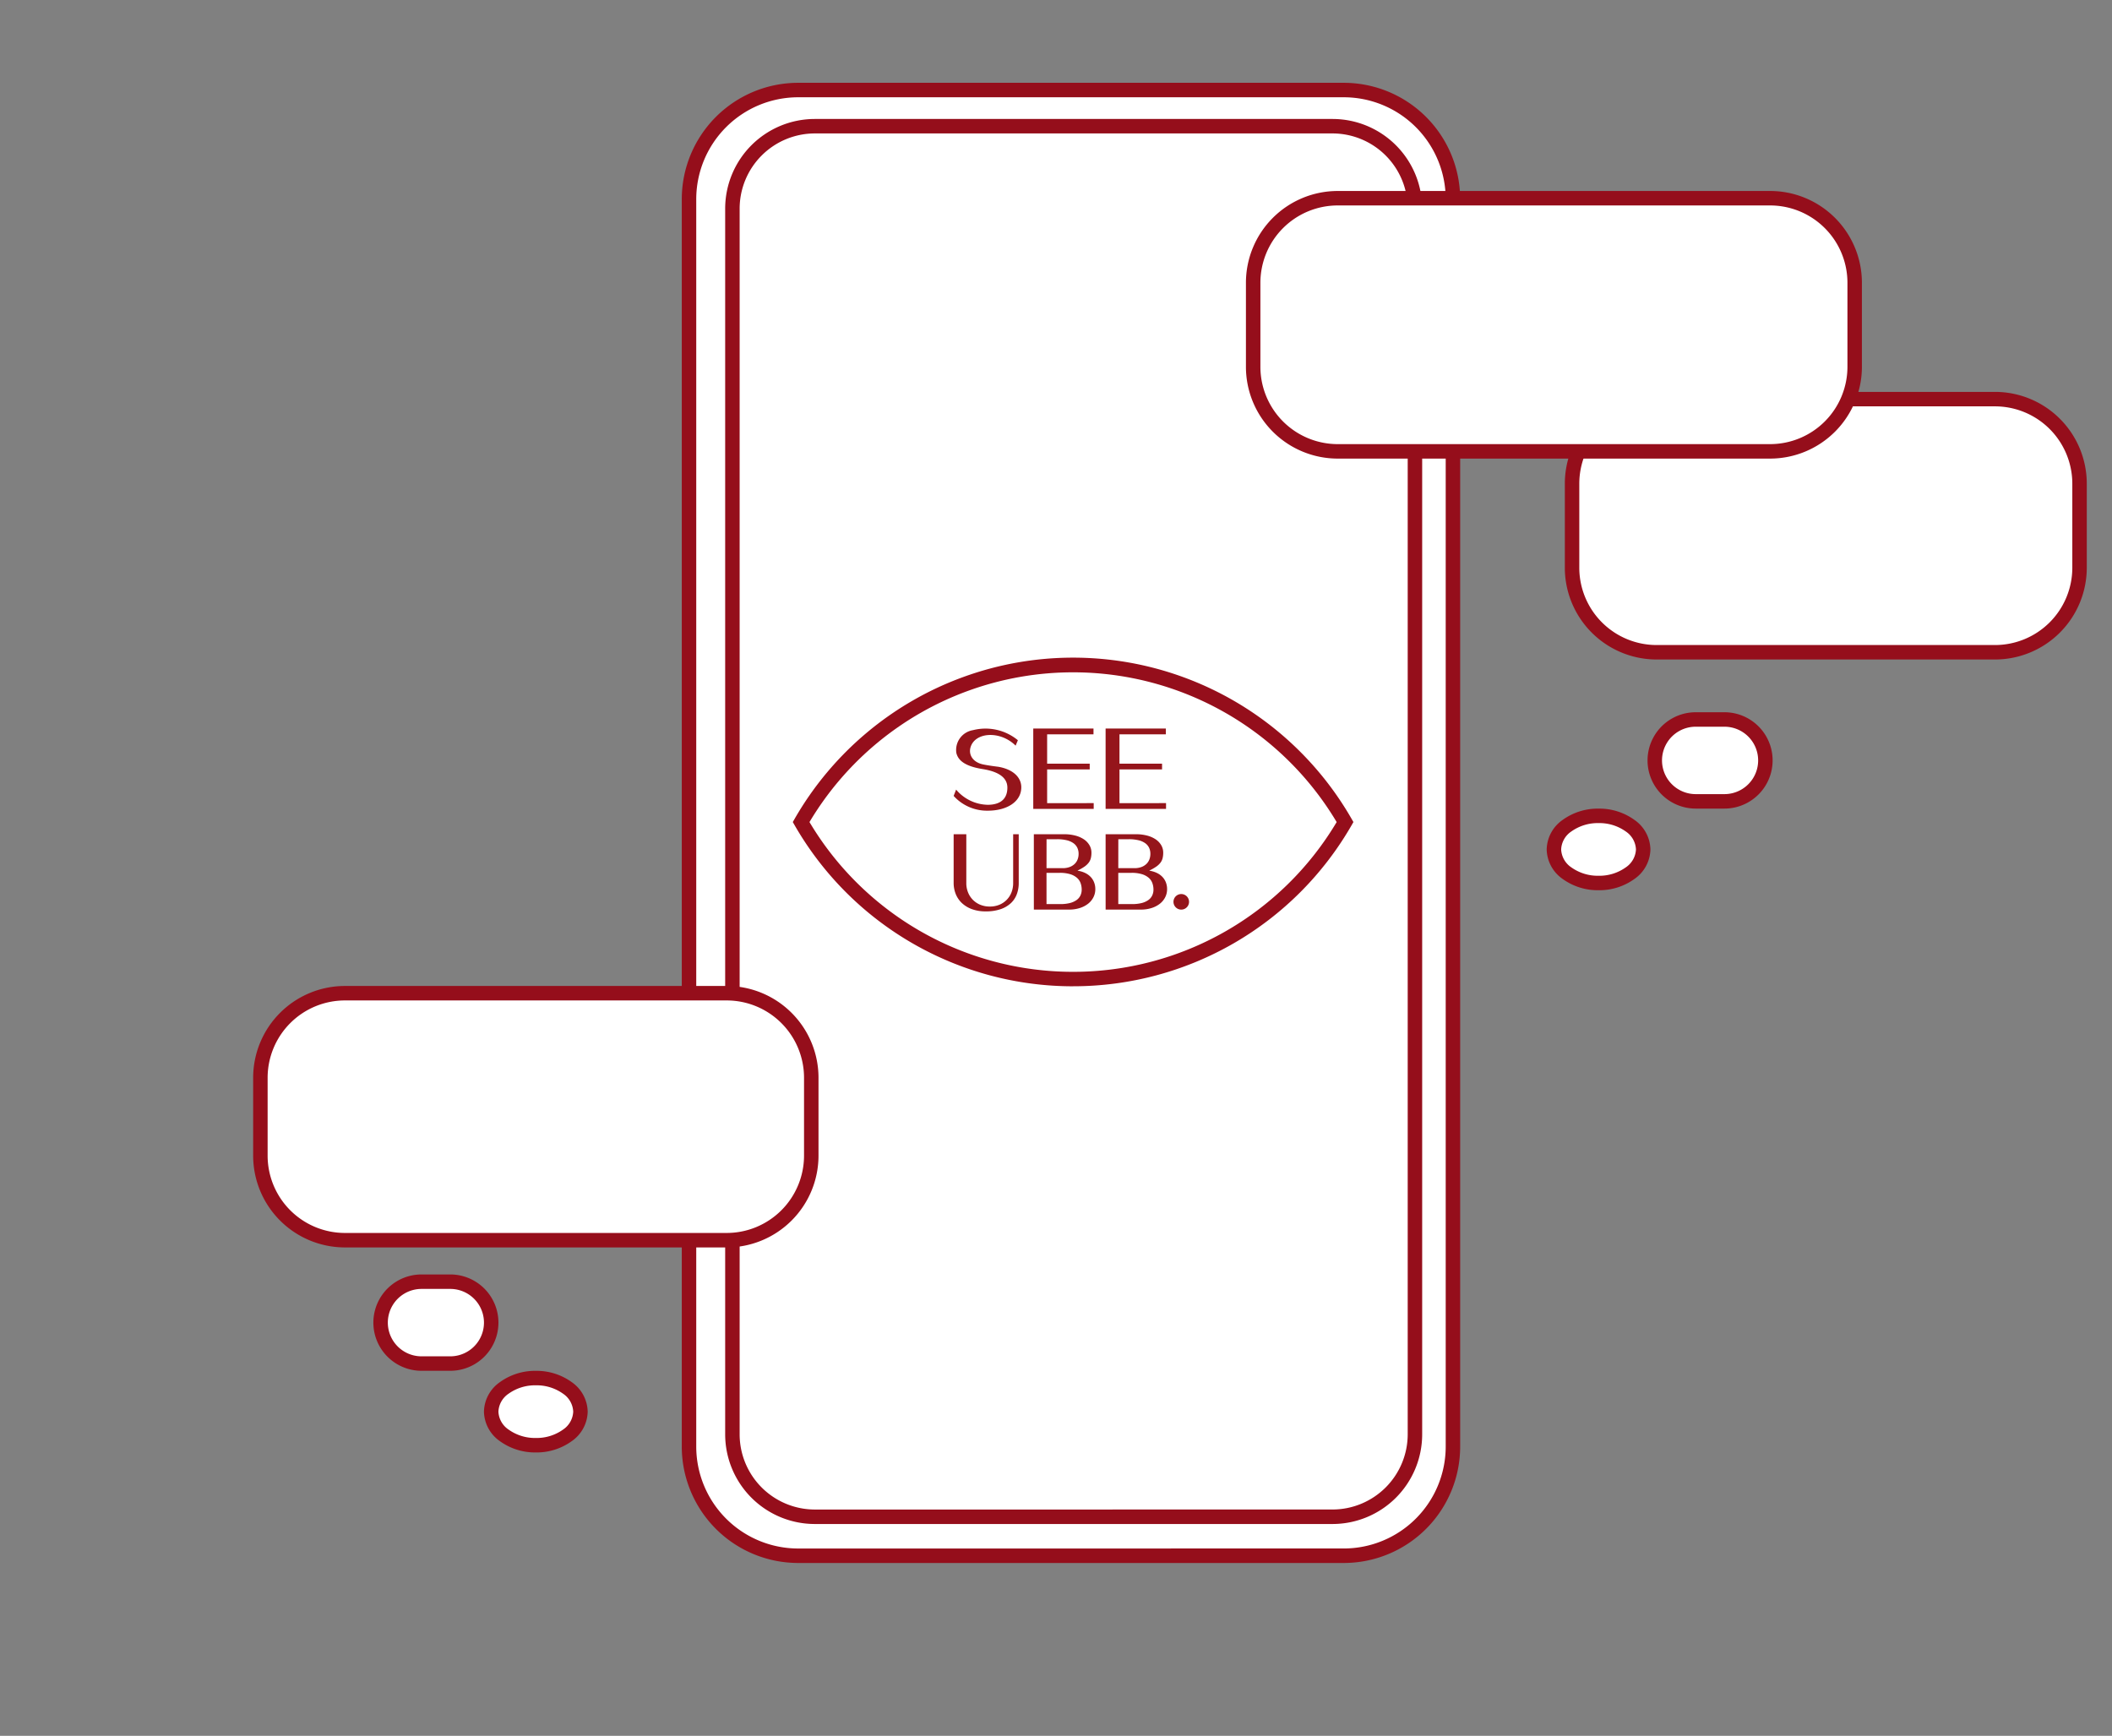
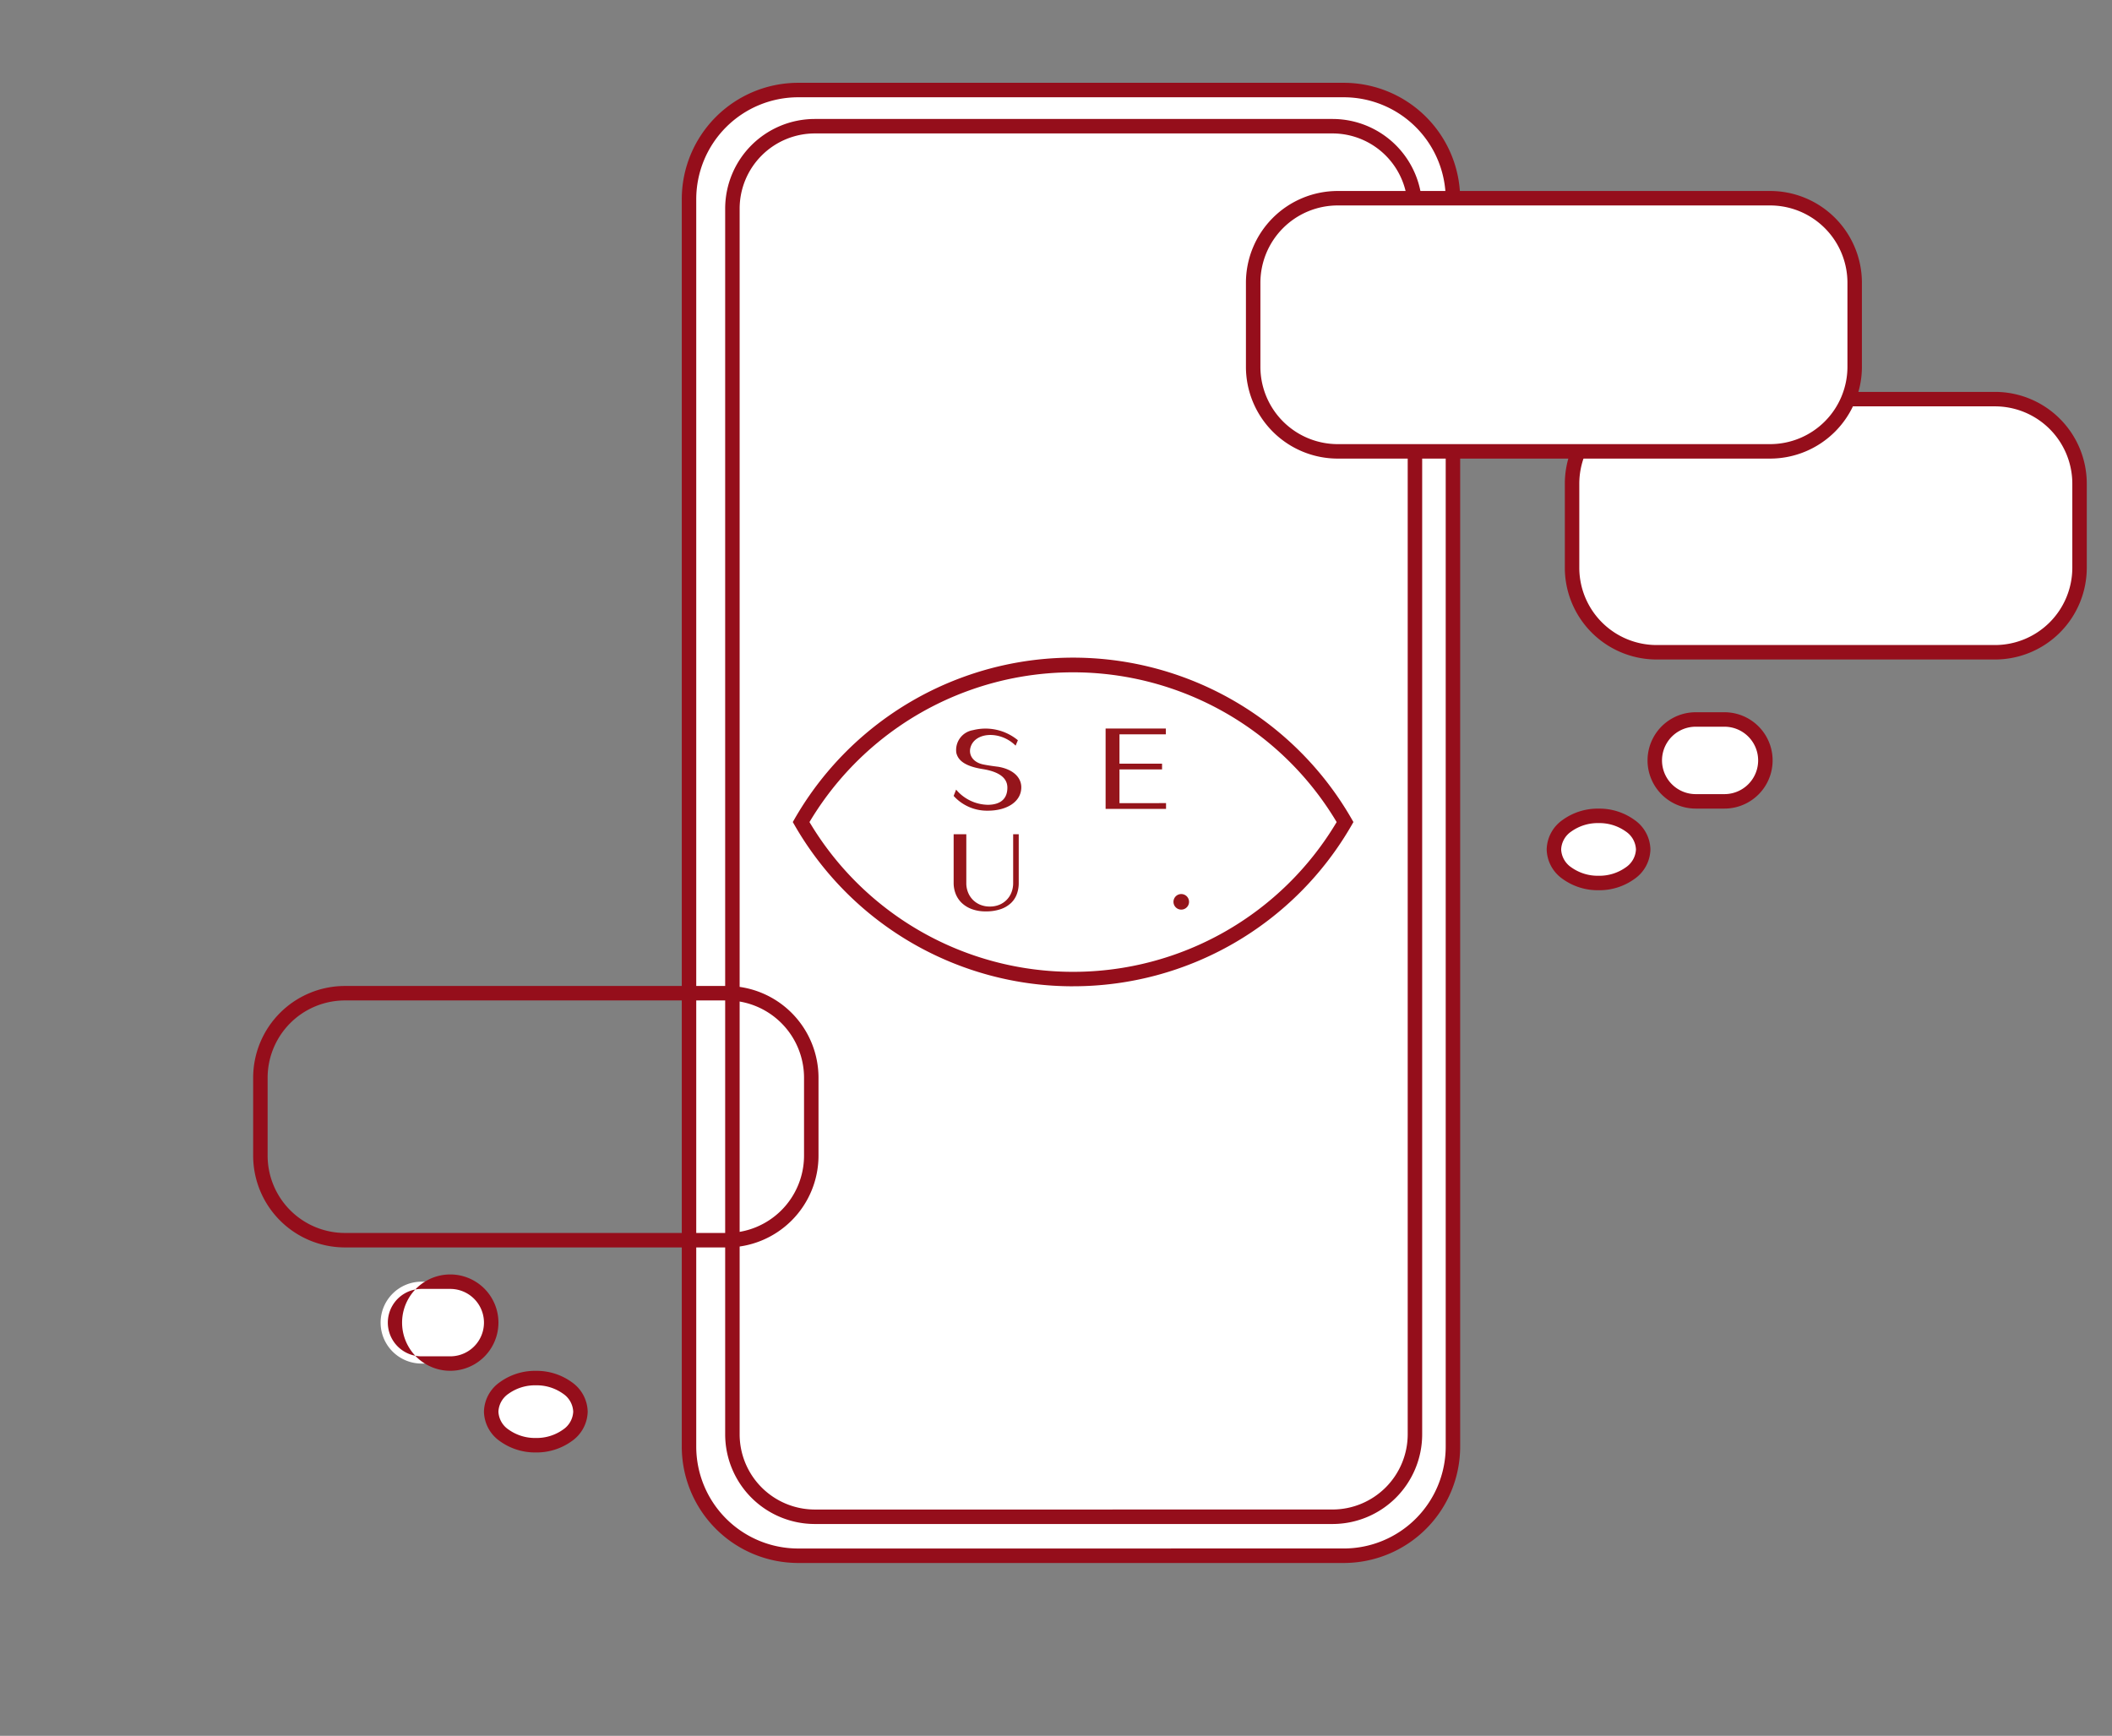
<svg xmlns="http://www.w3.org/2000/svg" width="292" height="240" viewBox="0 0 292 240">
  <rect x="0" y="0" width="292" height="240" fill="#808080" stroke="none" />
  <path data-name="長方形 3677" fill="none" d="M0 0h292v240H0z" />
  <g data-name="グループ 5204" transform="translate(-534.641 -4355.912)">
    <path data-name="長方形 3502" d="M592.922 4533.121h3.971a5.66 5.66 0 015.66 5.66 5.66 5.66 0 01-5.66 5.66h-3.97a5.66 5.66 0 01-5.66-5.66 5.659 5.659 0 015.659-5.66z" fill="#fff" />
-     <path data-name="長方形 3502 - アウトライン" d="M592.922 4532.121h3.971a6.66 6.66 0 010 13.32h-3.97a6.66 6.66 0 01-.001-13.32zm3.971 11.32a4.66 4.66 0 000-9.32h-3.971a4.66 4.66 0 000 9.32z" fill="#950e1b" />
+     <path data-name="長方形 3502 - アウトライン" d="M592.922 4532.121h3.971a6.66 6.66 0 010 13.32a6.66 6.66 0 01-.001-13.32zm3.971 11.32a4.66 4.66 0 000-9.32h-3.971a4.66 4.66 0 000 9.32z" fill="#950e1b" />
    <ellipse data-name="楕円形 234" cx="6.171" cy="4.641" rx="6.171" ry="4.641" transform="translate(602.552 4546.449)" fill="#fff" />
    <path data-name="楕円形 234 - アウトライン" d="M608.723 4545.449a8.282 8.282 0 014.964 1.56 5.1 5.1 0 012.206 4.081 5.1 5.1 0 01-2.206 4.081 8.282 8.282 0 01-4.965 1.56 8.282 8.282 0 01-4.965-1.56 5.1 5.1 0 01-2.205-4.081 5.1 5.1 0 012.206-4.081 8.282 8.282 0 014.965-1.56zm0 9.281a6.276 6.276 0 003.762-1.158 3.156 3.156 0 001.408-2.482 3.156 3.156 0 00-1.408-2.483 6.276 6.276 0 00-3.762-1.158 6.276 6.276 0 00-3.763 1.158 3.156 3.156 0 00-1.408 2.483 3.156 3.156 0 001.408 2.482 6.276 6.276 0 003.763 1.158z" fill="#950e1b" />
    <rect data-name="長方形 3409" width="105.615" height="202.648" rx="15.096" transform="translate(629.902 4368.361)" fill="#fff" />
    <path data-name="長方形 3409 - アウトライン" d="M645.002 4367.361h75.419a16.1 16.1 0 0116.1 16.1v172.452a16.1 16.1 0 01-16.1 16.1h-75.419a16.1 16.1 0 01-16.1-16.1v-172.452a16.1 16.1 0 0116.1-16.1zm75.419 202.648a14.1 14.1 0 0014.1-14.1v-172.448a14.1 14.1 0 00-14.1-14.1h-75.419a14.1 14.1 0 00-14.1 14.1v172.452a14.1 14.1 0 0014.1 14.1z" fill="#950e1b" />
    <rect data-name="長方形 3408" width="94.361" height="192.259" rx="11.396" transform="translate(635.902 4373.361)" fill="#fff" />
    <path data-name="長方形 3408 - アウトライン" d="M647.302 4372.361h71.565a12.4 12.4 0 0112.4 12.4v169.463a12.4 12.4 0 01-12.4 12.4h-71.565a12.4 12.4 0 01-12.4-12.4v-169.463a12.4 12.4 0 0112.4-12.4zm71.565 192.259a10.408 10.408 0 0010.4-10.4v-169.459a10.408 10.408 0 00-10.4-10.4h-71.565a10.408 10.408 0 00-10.4 10.4v169.463a10.408 10.408 0 0010.4 10.4z" fill="#950e1b" />
    <path data-name="パス 8452" d="M683.025 4492.28h-.038a44.392 44.392 0 01-38.45-22.211l-.288-.5.289-.5a44.4 44.4 0 0176.937 0l.289.5-.288.5a44.389 44.389 0 01-38.45 22.207zm-36.467-22.706a42.392 42.392 0 0036.424 20.706h.038a42.389 42.389 0 0036.424-20.706 42.425 42.425 0 00-72.887 0z" fill="#950e1b" />
-     <path data-name="長方形 3503" d="M582.336 4493.236h52.775a11.694 11.694 0 0111.694 11.694v10.759a11.695 11.695 0 01-11.695 11.695h-52.774a11.694 11.694 0 01-11.694-11.694v-10.76a11.694 11.694 0 0111.694-11.694z" fill="#fff" />
    <path data-name="長方形 3503 - アウトライン" d="M582.336 4492.236h52.775a12.694 12.694 0 0112.694 12.694v10.759a12.695 12.695 0 01-12.695 12.695h-52.774a12.694 12.694 0 01-12.694-12.694v-10.76a12.694 12.694 0 0112.694-12.694zm52.774 34.148a10.7 10.7 0 0010.695-10.695v-10.759a10.694 10.694 0 00-10.694-10.694h-52.775a10.694 10.694 0 00-10.694 10.694v10.76a10.694 10.694 0 0010.694 10.694z" fill="#950e1b" />
    <path data-name="長方形 3504" d="M763.685 4411.096h46.775a11.694 11.694 0 0111.694 11.694v11.606a11.695 11.695 0 01-11.695 11.7h-46.774a11.694 11.694 0 01-11.694-11.7v-11.606a11.694 11.694 0 0111.694-11.694z" fill="#fff" />
    <path data-name="長方形 3504 - アウトライン" d="M763.685 4410.096h46.775a12.694 12.694 0 0112.694 12.694v11.606a12.695 12.695 0 01-12.695 12.7h-46.774a12.694 12.694 0 01-12.694-12.7v-11.606a12.694 12.694 0 0112.694-12.694zm46.774 35a10.695 10.695 0 0010.695-10.7v-11.606a10.694 10.694 0 00-10.694-10.694h-46.775a10.694 10.694 0 00-10.694 10.694v11.606a10.694 10.694 0 0010.694 10.7z" fill="#950e1b" />
    <path data-name="長方形 3505" d="M719.595 4383.318h59.775a11.694 11.694 0 0111.694 11.694v11.606a11.695 11.695 0 01-11.695 11.7h-59.774a11.694 11.694 0 01-11.694-11.7v-11.606a11.694 11.694 0 0111.694-11.694z" fill="#fff" />
    <path data-name="長方形 3505 - アウトライン" d="M719.595 4382.318h59.775a12.694 12.694 0 0112.694 12.694v11.606a12.7 12.7 0 01-12.695 12.7h-59.774a12.694 12.694 0 01-12.694-12.7v-11.606a12.694 12.694 0 0112.694-12.694zm59.774 35a10.7 10.7 0 0010.695-10.7v-11.606a10.694 10.694 0 00-10.694-10.694h-59.775a10.694 10.694 0 00-10.694 10.694v11.606a10.694 10.694 0 0010.694 10.7z" fill="#950e1b" />
    <path data-name="長方形 3506" d="M769.087 4455.389h3.971a5.66 5.66 0 015.66 5.66 5.66 5.66 0 01-5.66 5.66h-3.97a5.66 5.66 0 01-5.66-5.66 5.659 5.659 0 015.659-5.66z" fill="#fff" />
    <path data-name="長方形 3506 - アウトライン" d="M769.087 4454.389h3.971a6.66 6.66 0 010 13.32h-3.97a6.66 6.66 0 01-.001-13.32zm3.971 11.32a4.66 4.66 0 000-9.32h-3.971a4.66 4.66 0 000 9.32z" fill="#950e1b" />
    <ellipse data-name="楕円形 235" cx="6.171" cy="4.641" rx="6.171" ry="4.641" transform="translate(749.483 4468.715)" fill="#fff" />
    <path data-name="楕円形 235 - アウトライン" d="M755.654 4467.715a8.282 8.282 0 014.964 1.56 5.1 5.1 0 012.206 4.081 5.1 5.1 0 01-2.206 4.081 8.282 8.282 0 01-4.965 1.56 8.282 8.282 0 01-4.965-1.56 5.1 5.1 0 01-2.205-4.081 5.1 5.1 0 012.206-4.081 8.282 8.282 0 014.965-1.56zm0 9.281a6.276 6.276 0 003.762-1.158 3.156 3.156 0 001.408-2.482 3.156 3.156 0 00-1.408-2.483 6.276 6.276 0 00-3.762-1.158 6.276 6.276 0 00-3.763 1.158 3.156 3.156 0 00-1.408 2.483 3.156 3.156 0 001.408 2.482 6.276 6.276 0 003.763 1.158z" fill="#950e1b" />
    <g data-name="グループ 5157" fill="#95151b">
-       <path data-name="パス 8496" d="M679.416 4466.957v-4.661h5.886v-.8h-5.886v-4.057h6.409v-.8h-8.328v11.114h8.356v-.8z" />
      <path data-name="パス 8497" d="M689.418 4466.957v-4.661h5.886v-.8h-5.886v-4.057h6.409v-.8h-8.328v11.114h8.356v-.8z" />
      <path data-name="パス 8498" d="M671.206 4467.999a6.209 6.209 0 01-4.716-2.043l.341-.871a5.86 5.86 0 004.375 2.1c1.329 0 2.712-.49 2.712-2.375 0-1.158-.853-2.156-3.42-2.565-2.438-.388-3.4-1.194-3.637-2.247a2.775 2.775 0 012.3-3.132 7.034 7.034 0 016.21 1.392l-.313.749c-2.1-2.1-5.606-1.9-6.232.226-.306 1.04.328 2.069 1.719 2.366.841.179 2.116.329 2.116.329 1.952.333 3.181 1.391 3.181 2.844-.004 1.96-1.941 3.227-4.636 3.227z" />
      <path data-name="パス 8499" d="M666.49 4471.255h1.75v6.766a3.425 3.425 0 00.23 1.25 3.06 3.06 0 00.652 1.026 3.076 3.076 0 001.026.7 3.394 3.394 0 001.34.255 3.386 3.386 0 001.344-.255 3.042 3.042 0 001.018-.7 3.04 3.04 0 00.644-1.026 3.478 3.478 0 00.224-1.253v-6.766h.77v6.766a4.348 4.348 0 01-.259 1.509 3.237 3.237 0 01-.813 1.244 3.947 3.947 0 01-1.419.841 6.158 6.158 0 01-2.075.31 5.415 5.415 0 01-1.906-.31 4.048 4.048 0 01-1.391-.845 3.5 3.5 0 01-.849-1.253 4.108 4.108 0 01-.286-1.543z" />
-       <path data-name="パス 8500" d="M677.577 4471.255h4.2a5.949 5.949 0 011.529.185 3.9 3.9 0 011.195.523 2.5 2.5 0 01.765.808 2.022 2.022 0 01.275 1.037 3.117 3.117 0 01-.086.77 1.718 1.718 0 01-.306.625 2.622 2.622 0 01-.585.542 6.623 6.623 0 01-.923.523v.031a3.64 3.64 0 011.006.3 2.633 2.633 0 01.766.538 2.284 2.284 0 01.491.762 2.569 2.569 0 01.173.955 2.45 2.45 0 01-.255 1.1 2.653 2.653 0 01-.731.9 3.611 3.611 0 01-1.147.6 4.82 4.82 0 01-1.5.22h-4.865zm1.753 4.692h2.236a2.715 2.715 0 00.935-.149 2.017 2.017 0 00.692-.413 1.712 1.712 0 00.428-.629 2.117 2.117 0 00.145-.79 1.949 1.949 0 00-.173-.829 1.649 1.649 0 00-.538-.641 2.656 2.656 0 00-.927-.409 5.585 5.585 0 00-1.348-.141h-1.446zm0 4.967h1.894a5.328 5.328 0 001.323-.143 2.757 2.757 0 00.927-.409 1.661 1.661 0 00.542-.633 1.85 1.85 0 00.177-.809 2.627 2.627 0 00-.157-.919 1.782 1.782 0 00-.515-.735 2.586 2.586 0 00-.935-.491 4.8 4.8 0 00-1.419-.181h-1.839z" />
-       <path data-name="パス 8501" d="M687.5 4471.255h4.2a5.949 5.949 0 011.529.185 3.9 3.9 0 011.195.523 2.5 2.5 0 01.765.808 2.022 2.022 0 01.275 1.037 3.117 3.117 0 01-.086.77 1.718 1.718 0 01-.306.625 2.622 2.622 0 01-.585.542 6.623 6.623 0 01-.923.523v.031a3.64 3.64 0 011.006.3 2.633 2.633 0 01.766.538 2.284 2.284 0 01.491.762 2.569 2.569 0 01.173.955 2.45 2.45 0 01-.255 1.1 2.653 2.653 0 01-.731.9 3.611 3.611 0 01-1.147.6 4.82 4.82 0 01-1.5.22h-4.865zm1.753 4.692h2.236a2.715 2.715 0 00.935-.149 2.017 2.017 0 00.692-.413 1.712 1.712 0 00.428-.629 2.117 2.117 0 00.145-.79 1.949 1.949 0 00-.173-.829 1.649 1.649 0 00-.538-.641 2.656 2.656 0 00-.927-.409 5.585 5.585 0 00-1.348-.141h-1.446zm0 4.967h1.894a5.328 5.328 0 001.323-.143 2.757 2.757 0 00.927-.409 1.661 1.661 0 00.542-.633 1.85 1.85 0 00.177-.809 2.627 2.627 0 00-.157-.919 1.782 1.782 0 00-.515-.735 2.586 2.586 0 00-.935-.491 4.8 4.8 0 00-1.419-.181h-1.839z" />
      <path data-name="パス 8502" d="M699.035 4480.601a1.076 1.076 0 11-1.076-1.076 1.076 1.076 0 011.076 1.076" />
    </g>
  </g>
</svg>